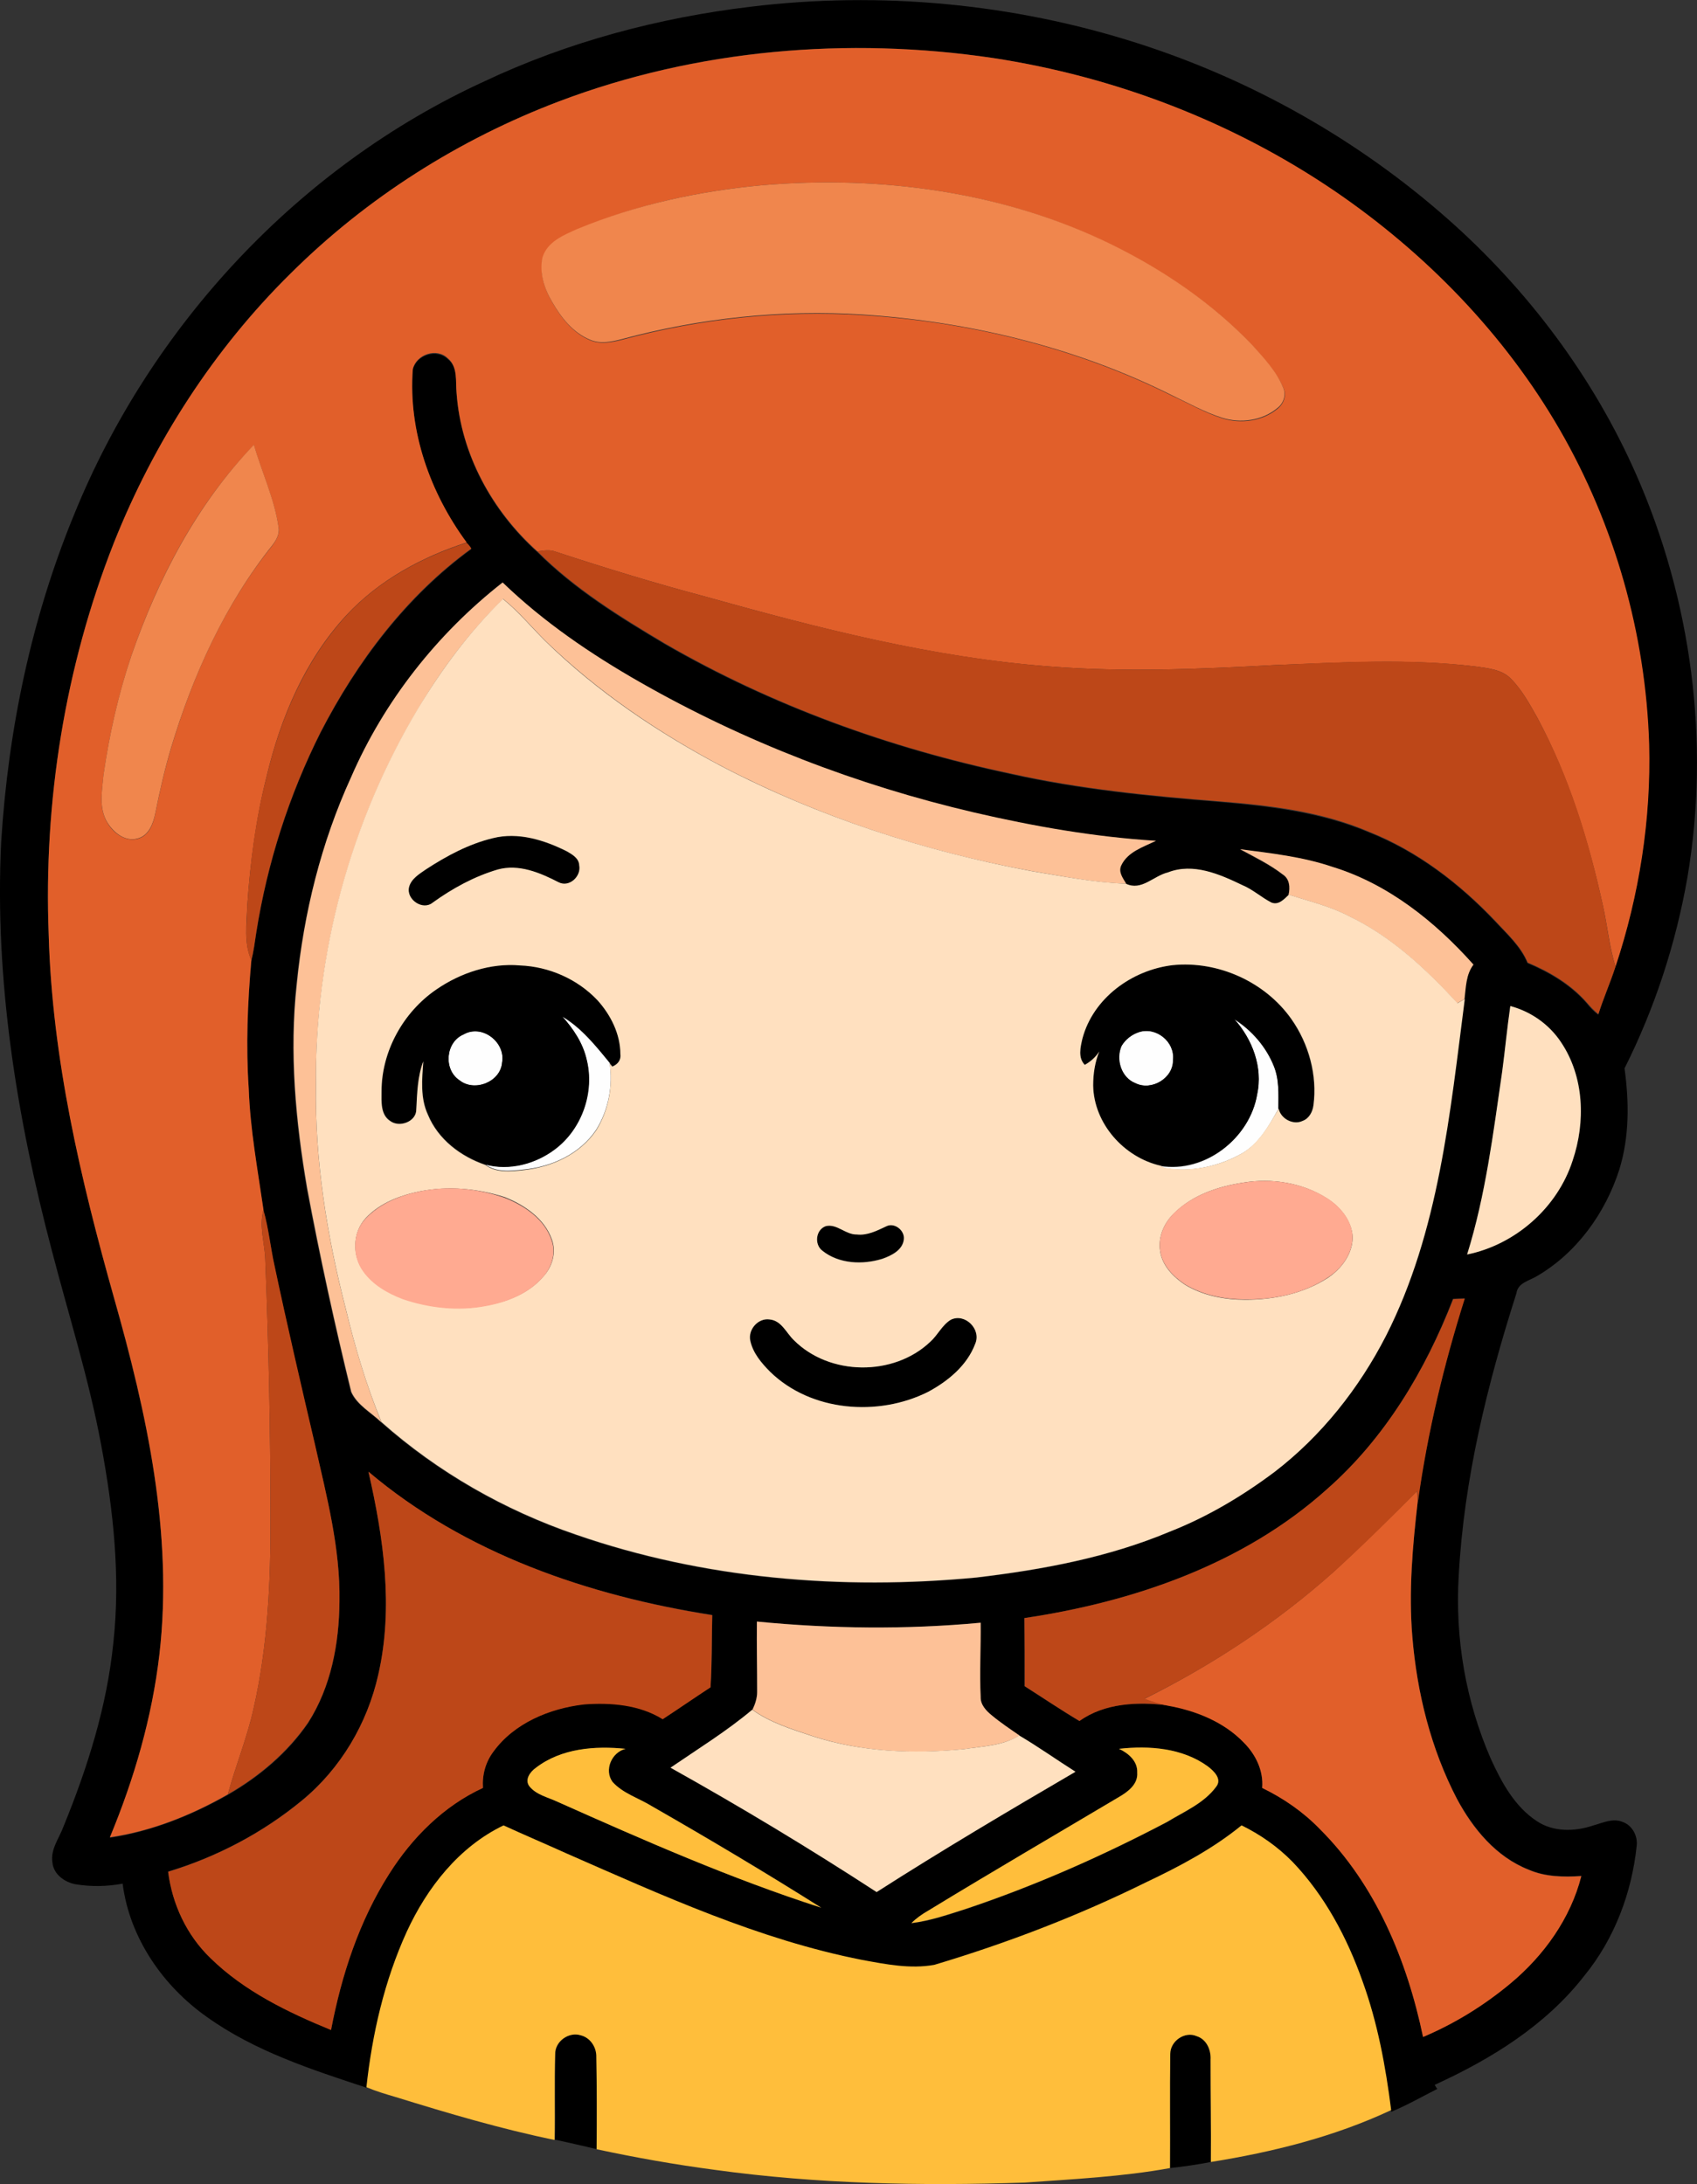
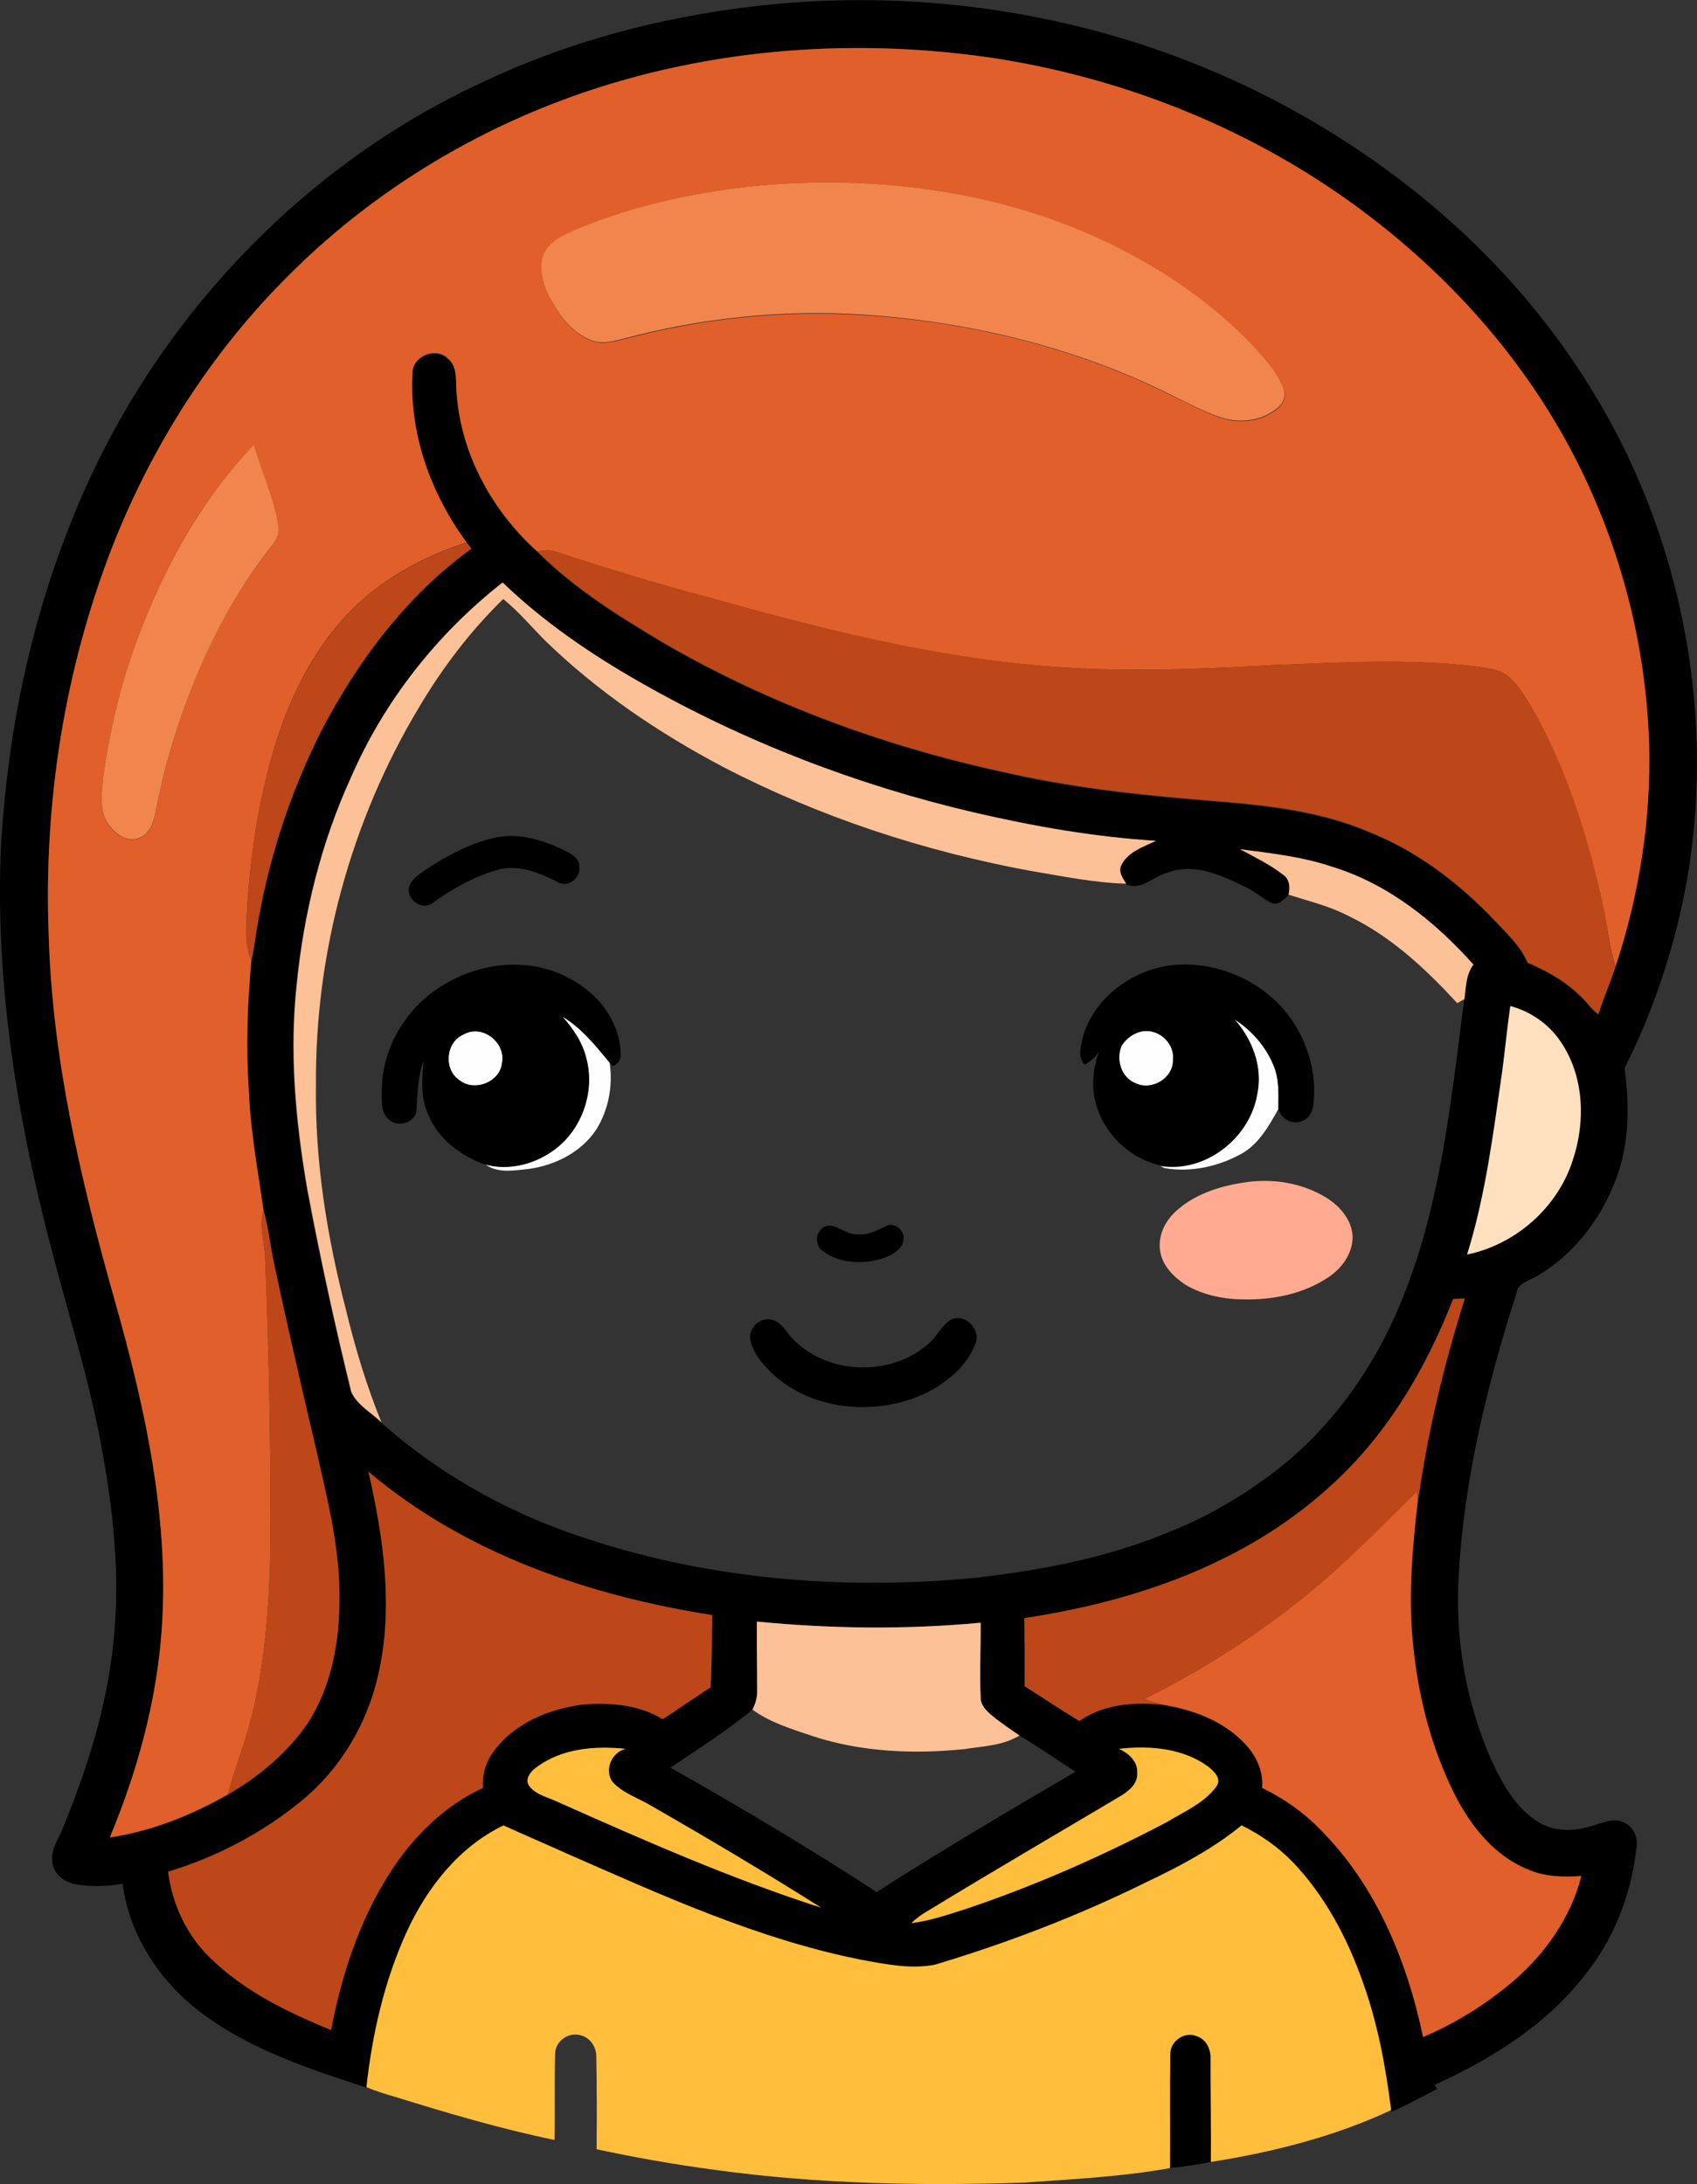
<svg xmlns="http://www.w3.org/2000/svg" version="1.1" id="Layer_1" x="0px" y="0px" viewBox="0 0 585.4 753.3" enable-background="new 0 0 585.4 753.3" xml:space="preserve">
  <rect x="0" y="0" width="585.4" height="753.3" fill="#333333" stroke="none" />
  <path fill="#FEFEFE" d="M193.9,350.6c6.7,4,11.6,10.1,16.4,16c1.2,7.9-0.4,16.2-4.6,23c-5.6,8.4-15.4,12.9-25.2,13.8  c-4.4,0.5-9.4,1-13.1-1.8c8.3,2.2,17.3-0.2,24-5.3c9.2-7,13.7-19.7,10.9-30.9C201.1,359.8,197.8,354.9,193.9,350.6z" />
  <path fill="#FEFEFE" d="M425.8,351.6c6,3.8,11,9.5,13.6,16.1c1.9,4.7,1.6,9.8,1.6,14.8c-3.2,5.7-6.5,11.7-12.3,15.2  c-8.1,4.6-17.8,6.8-27,5.2c-0.4-0.2-1-0.5-1.4-0.7c15.4,2.5,30.7-9.5,33.3-24.6C435.7,368.2,432,358.5,425.8,351.6z" />
  <path fill="#FEFEFE" d="M392.9,356c5.9-2,12.4,3.3,11.7,9.5c0.2,6.4-7.4,10.9-13,8.1c-4.9-1.9-6.8-8.2-4.8-12.8  C388.2,358.6,390.4,356.8,392.9,356z" />
  <path fill="#FEFEFE" d="M159.9,356.8c6.4-3.7,14.6,2.7,13.3,9.7c-0.6,6.7-9.6,10.3-14.7,6.1C152.9,368.9,153.7,359.4,159.9,356.8z" />
  <g>
    <g>
      <path d="M259.1,2.3c44.7-5.4,90.5-1.1,133.3,12.6c39.4,12.6,76.1,33.3,107.1,60.7c27.5,24.3,50.1,54.4,64.9,88    c19.1,43.3,25.6,92.3,17.7,139c-4,22.9-11.3,45.2-21.7,65.9c1.6,11.6,1.7,23.6-1.8,34.9c-4.8,15-14.7,28.8-28.5,36.8    c-2.6,1.6-6.5,2.2-7,5.9c-10.1,31.6-18.1,64.1-19.9,97.4c-1.3,21.5,2.4,43.3,11.1,63.2c3.7,8.1,8.2,16.4,15.8,21.4    c5.6,3.8,13,3.7,19.3,1.6c3.3-0.9,6.9-2.7,10.3-1.3c3.3,1.1,5.3,4.8,4.9,8.2c-1.7,16.3-7.7,32.2-18.1,44.9    c-13.3,17.1-32.1,28.7-51.6,37.6c0.2,0.4,0.7,1.1,0.9,1.4c-5.3,2.7-10.4,5.6-15.9,7.9l-0.1-0.6c-2-15.1-4.7-30.2-9.9-44.5    c-5.4-15-13-29.5-24.1-41.1c-5-5.2-11-9.5-17.6-12.6c-9.9,8.1-21.3,14.1-32.7,19.8c-23.5,11.6-48,21-73.1,28.5    c-8.3,1.5-16.8-0.2-24.9-1.7c-35.6-7.1-68.9-22.2-101.9-36.7c-7.2-3.3-14.5-6.4-21.8-9.7c-15.4,7.4-26.4,21.5-33.4,36.7    c-7.7,16.9-11.9,35.2-13.9,53.6c-19.1-6.3-38.6-12.6-55.1-24.4c-15.2-10.7-26.7-27.3-29.1-46c-5.4,1-10.9,1.1-16.3,0.2    c-3.7-0.7-7.5-3.4-7.9-7.4c-0.8-4.6,2.3-8.4,3.8-12.5c8.3-20.3,15-41.5,17.2-63.4c2.5-22.8,0-45.8-4.2-68.2    c-4.2-22.7-11.2-44.7-17-67C5.8,385.5-1.9,338.1,0.4,290.5c2.4-38.7,10.4-77.2,25.2-113.1c26.4-65,77.5-120,141.4-149.3    C196,14.4,227.3,6.1,259.1,2.3z M193,34.9c-34.6,13.1-66.4,33.3-92.7,59.3c-26.6,26.2-47.1,58.3-61,92.9    C22.4,230,15,276.5,16.8,322.5c1.2,42.6,11.1,84.4,22.5,125.2c11.3,39.8,20.5,81.4,15.7,123c-2.6,21.8-8.7,43-17.1,63.2    c14.4-2.2,28.1-7.7,40.7-14.8c10.8-6.2,20.7-14.5,27.7-24.8c7.9-12.4,10.7-27.3,10.8-41.8c0.4-18.3-4.4-36.2-8.4-53.9    c-4.9-20.6-9.7-41.2-14-61.9c-1.4-6.4-2.1-12.9-3.8-19.1c-2-13.9-4.6-27.8-5.1-41.9c-1-14.7-0.4-29.6,0.9-44.2    c0.8-3.2,1.2-6.5,1.7-9.7c3.8-24,11.3-47.4,22.2-69.1c12.6-24.4,29.7-47,52-63.3c-0.4-0.8-1-1.5-1.6-2    c-12.6-17.2-20.2-38.4-18.6-59.8c1.1-5.1,8.2-7.5,12.1-3.7c3.6,2.9,2.6,7.8,3,11.9c1.5,21.1,12.3,40.7,27.9,54.7    c12.8,12.8,28.3,22.4,43.8,31.6c37,21.4,77.7,36,119.4,44.9c23.7,5.3,47.9,7.7,72.1,9.6c17.5,1.5,35.2,3.6,51.5,10.5    c16.7,6.6,31.2,17.7,43.4,30.6c4.2,4.5,8.9,8.7,11.3,14.5c7.6,3.2,14.9,7.5,20.4,13.8c1.2,1.5,2.5,2.9,4,4    c1.8-5.6,4.2-10.9,5.9-16.4c8.2-24.7,12.3-50.8,11.6-76.8c-1.2-38-11.9-75.6-30.9-108.5c-19.2-32.9-46.3-60.9-77.7-82.3    C425.1,41.9,384.4,26.4,342.5,20C292.5,12.6,240.4,16.9,193,34.9z M121.1,268.1c-10.3,22.5-16.3,46.8-18.9,71.3    c-2.5,23.5-0.4,47.3,3.6,70.6c4.4,23.5,9.6,46.9,15.2,70.1c2,4.6,6.9,7.1,10.4,10.5c19.5,17.3,42.5,30.4,67.1,38.8    c44.2,15.3,91.8,19.3,138.1,14.8c22.7-2.6,45.5-6.9,66.7-15.8c13-5.1,25.2-12.3,36.3-20.7c16.2-12.4,29.1-28.8,38.3-46.8    c18.2-36,22.1-76.8,27.2-116.2c0.4-4.1,0.5-8.5,3.1-11.9c-13.2-14.9-29.3-27.8-48.6-33.7c-10.3-3.6-21.2-4.7-31.9-6.1    c5,2.7,10.2,5.2,14.8,8.7c2.3,1.5,2.6,4.5,2,7c-1.6,1.5-3.5,3.8-6,2.7c-3.4-1.8-6.4-4.5-10-6c-7.8-3.8-16.9-7.8-25.7-4.4    c-4.9,1.1-9.1,6.5-14.5,3.9c-1.1-1.9-2.8-4-1.7-6.3c2.2-4.7,7.7-6.3,12-8.5c-21.2-1.4-42.2-5-62.9-9.8    c-40.2-9.4-79.2-24.4-115.1-44.9c-17-9.7-33.3-20.8-47.4-34.4C150.8,218.6,132.6,241.8,121.1,268.1z M521,347    c-1,7.5-1.7,15-2.8,22.5c-3,21.2-5.7,42.6-12.1,63.1c16.7-3.4,31.1-16.1,36.4-32.4c4.5-13.3,4-28.9-4-40.8    C534.4,353.3,528.1,348.9,521,347z M457.8,513.6c-28.8,25.9-66.8,38.9-104.5,44.5c0.2,7.8,0.1,15.7,0.1,23.5    c6.3,4,12.5,8.2,18.9,12c8.7-6.2,20.2-6.7,30.4-5.4c9.7,1.6,19.5,5.6,26.4,12.8c4,4.1,6.8,9.7,6.3,15.6    c7.4,3.6,14.2,8.3,19.9,14.2c19.3,19.3,30.1,45.4,35.6,71.7c10.9-4.6,21.1-11,30.2-18.5c11.5-9.6,20.6-22.3,24.4-37    c-6.1,0.4-12.5,0.3-18.2-2.2c-11.2-4.4-19.1-14.1-24.7-24.4c-9-17.3-13.8-36.6-15.4-56c-1.3-15.6,0.1-31.3,1.9-46.9    c3.4-23.6,9-46.9,16.1-69.7c-1,0-3,0.1-4,0.2C491.7,472.7,477.7,496.1,457.8,513.6z M127.1,507.6c5.2,22.8,8.7,46.8,3.4,69.9    c-3.7,16.9-13,32.5-26.4,43.5c-13.5,11.1-29.3,19.5-46.1,24.5c1.4,11.2,6.4,22,14.6,29.8c11.7,11.4,26.7,18.7,41.6,24.8    c3.6-18.9,9.7-37.6,20.1-53.9c7.9-12.5,18.8-23.4,32.3-29.6c-0.3-4.5,0.9-8.9,3.6-12.5c7.1-9.9,19.4-14.9,31.2-16.3    c9.2-0.8,19.2,0,27.2,5.1c5.5-3.6,10.9-7.4,16.5-11c0.6-8.3,0.4-16.6,0.6-24.9C203.2,550.4,160.4,535.9,127.1,507.6z M261.1,559.3    c0,8.1,0.1,16.2,0,24.3c0.1,2.1-0.7,4.2-1.6,6.1c-8.8,7.4-18.7,13.5-28.2,20c24.1,13.6,47.9,27.8,71.1,42.9    c22.5-14.4,45.5-28,68.6-41.5c-6.5-4.2-12.8-8.6-19.4-12.5c-3.2-2.2-6.5-4.4-9.5-6.9c-1.9-1.6-3.9-3.7-3.9-6.4    c-0.4-8.5,0.1-17.1,0-25.6C312.6,562.1,286.7,561.8,261.1,559.3z M386,603.2c3.3,1.5,6.5,4.3,6.3,8.3c0.3,4-3.2,6.7-6.3,8.4    c-21.9,13.1-44,25.9-65.8,39.2c-2.1,1.2-4.1,2.6-5.8,4.3c6.6-0.8,12.9-3,19.1-5c23.8-8,46.8-18.3,69.1-29.9    c5.9-3.6,12.7-6.5,16.9-12.1c2.2-2.7-0.8-5.6-2.9-7.1C407.8,602.9,396.4,602.1,386,603.2z M184.9,609.7c-2,1.4-4,4.1-2.3,6.4    c2.4,3,6.5,3.8,9.8,5.4c29.9,13.3,59.8,26.5,90.9,36.5c-19.2-12.2-38.7-23.8-58.4-35c-4.6-2.8-10-4.3-13.6-8.4    c-2.9-4.1-0.3-10.3,4.5-11.4C205.3,602.1,193.6,603.1,184.9,609.7z" />
    </g>
    <path d="M170,289.1c8.7-2.2,17.7,0.7,25.5,4.6c1.9,1,4.2,2.4,4.3,4.8c0.8,3.8-3.4,7.8-7.1,5.9c-6.4-3.3-13.7-6.4-21-4.4   c-8.1,2.3-15.6,6.5-22.4,11.4c-3.5,2.9-9.2-1.1-8.2-5.3c0.8-3,3.6-4.6,5.9-6.2C154.1,295.2,161.7,291.1,170,289.1z" />
    <g>
      <path d="M150.5,341.3c8.4-5.8,18.8-9.1,29-8.5c10,0.4,19.8,4.8,26.7,12c4.6,5.1,7.8,11.7,7.9,18.6c0.3,2-0.9,3.6-2.8,4.3l-0.9-1.1    c-4.9-5.9-9.7-12.1-16.4-16c3.8,4.3,7.1,9.2,8.4,14.9c2.8,11.2-1.6,23.9-10.9,30.9c-6.7,5.1-15.8,7.5-24,5.3    c-8.5-2.9-16.3-8.8-19.8-17.3c-2.7-5.8-2.1-12.3-1.6-18.4c-2,5.3-2.1,11-2.4,16.5c0.1,4.4-5.9,6.5-9.1,4    c-3.3-2.2-2.9-6.6-2.9-10.1C131.6,362.6,139.1,349.1,150.5,341.3z M159.9,356.8c-6.2,2.6-7,12.1-1.4,15.8    c5.2,4.1,14.2,0.6,14.7-6.1C174.5,359.5,166.3,353.1,159.9,356.8z" />
    </g>
    <g>
      <path d="M373.4,358.2c3.7-13.9,17-23.7,31-25.3c15.6-1.6,32,5.7,41,18.6c6,8.6,9,19.4,7.6,29.8c-0.3,2.2-1.5,4.5-3.7,5.3    c-3.3,1.6-7.6-0.7-8.3-4.2c0-5,0.4-10.1-1.6-14.8c-2.7-6.6-7.6-12.3-13.6-16.1c6.2,6.9,9.9,16.6,7.9,25.9    c-2.5,15.1-17.9,27.1-33.3,24.6c-12.7-2.8-23-14.5-23.3-27.7c0-4,0.6-8,2.1-11.7c-1.2,1.9-3,3.5-5,4.6    C371.8,364.9,372.7,361.2,373.4,358.2z M392.9,356c-2.5,0.8-4.7,2.5-6,4.8c-2,4.6-0.1,10.9,4.8,12.8c5.6,2.8,13.2-1.8,13-8.1    C405.3,359.3,398.8,354.1,392.9,356z" />
    </g>
    <path d="M284.9,422.9c3.8-0.9,6.8,3,10.6,2.8c3.6,0.5,6.9-1.2,10.1-2.8c2.9-1.5,6.5,1.4,6.1,4.5c-0.3,3.7-4.2,5.6-7.4,6.7   c-6.8,2.1-15,1.7-20.7-2.8C280.8,429.2,281.4,424.1,284.9,422.9z" />
    <path d="M328,455.2c4.9-2.4,10.5,3.3,8.5,8.3c-2.9,7.5-9.4,12.9-16.3,16.6c-17.2,8.6-40.3,6.8-54.4-6.9c-3-3.1-6-6.5-6.9-10.8   c-0.9-3.9,2.7-7.9,6.7-7.3c4,0.4,5.6,4.6,8.3,7.1c12.3,12.4,34.5,12.6,47.1,0.6C323.5,460.5,325,457,328,455.2z" />
-     <path d="M191.6,708.5c-0.1-4.4,4.7-7.8,8.8-6.5c3.4,0.8,5.6,4.1,5.4,7.5c0.1,10.6,0.1,21.2,0.1,31.8c-4.8-1.2-9.6-2.2-14.4-3.3   C191.6,728.2,191.3,718.3,191.6,708.5z" />
    <path d="M403.7,708.4c0-4.4,5-7.9,9.1-6.1c3.4,1.1,4.9,4.8,4.8,8.1c-0.1,11.8,0.2,23.5,0.1,35.3c-4.7,0.9-9.4,1.6-14.1,2.1   C403.7,734.7,403.5,721.5,403.7,708.4z" />
  </g>
  <g>
    <g>
      <path fill="#E15F2A" d="M193,34.9c47.4-17.9,99.5-22.3,149.5-14.9c42,6.4,82.6,21.9,117.8,45.8c31.4,21.4,58.6,49.3,77.7,82.3    c19,32.9,29.7,70.5,30.9,108.5c0.7,26-3.4,52.1-11.6,76.8c-2.2-6.9-2.8-14.2-4.4-21.2c-4.9-22.3-11.7-44.3-22.5-64.5    c-2.7-4.8-5.4-9.8-9.3-13.7c-3.1-3.1-7.8-3.5-11.9-4.1c-23.1-2.8-46.5-1.4-69.7-0.5c-25.7,1.4-51.5,2.5-77.1,0.5    c-40.5-3-80-13.2-119-24.1c-17.4-4.6-34.6-9.9-51.7-15.5c-2.1-0.8-4.2-0.4-6.3-0.1c-15.6-14-26.4-33.6-27.9-54.7    c-0.4-4,0.5-9-3-11.9c-3.8-3.8-10.9-1.4-12.1,3.7c-1.6,21.4,6,42.7,18.6,59.8c-15.5,5-30.4,13.1-41.6,25.2    c-14.2,15.4-22.6,35.2-27.4,55.4c-3.7,14.6-5.7,29.7-6.7,44.7c-0.2,6.3-1.2,12.8,1.4,18.8c-1.3,14.7-1.9,29.5-0.9,44.2    c0.5,14.1,3.1,28,5.1,41.9c-1.6,5.6,0.4,11.3,0.6,17c1.2,29.7,1.8,59.4,1.8,89.1c0.1,22-0.9,44.3-5.8,65.8    c-2.2,10.1-6.2,19.7-8.9,29.7c-12.6,7.2-26.3,12.7-40.7,14.8c8.4-20.2,14.6-41.5,17.1-63.2c4.8-41.6-4.4-83.2-15.7-123    C27.8,406.8,18,365.1,16.8,322.5c-1.8-46,5.6-92.5,22.5-135.3c13.8-34.7,34.4-66.7,61-92.9C126.5,68.2,158.4,48,193,34.9z     M262.8,63.9c-21.8,2-43.4,6.7-63.6,15.3c-4.7,2.1-10.5,4.4-12,9.9c-1.1,5.3,0.7,10.8,3.4,15.3c3.1,5.4,7.2,10.6,13.1,13    c3.4,1.4,7.3,0.7,10.8-0.2c27-7.3,55.2-10.3,83.2-8.5c36.9,2.3,73.7,11.3,106.8,27.9c5.7,2.6,11.2,5.8,17.2,7.7    c6.4,2,13.9,1,19.1-3.4c2.1-1.7,3.1-4.7,1.9-7.1c-2.4-5.6-6.7-10.1-10.6-14.6c-13.8-14.4-30.5-25.8-48.4-34.6    C346.4,66.1,303.9,60.4,262.8,63.9z M45.3,226.2c-4.5,13.4-7.6,27.2-9.6,41.2c-0.5,5.4-1.7,11.6,1.4,16.5    c2.1,3.5,6.1,6.5,10.4,5.4c3.9-1,5.4-5.2,6.1-8.8c1.5-7.5,3.2-15,5.4-22.4c7.5-25.1,18.5-49.5,35-70c1.3-1.8,2.5-3.8,2.1-6.1    c-1.4-9.9-5.8-19-8.5-28.5C67.9,173.8,54.5,199.5,45.3,226.2z" />
    </g>
    <path fill="#E15F2A" d="M460.1,542.1c9.8-9,19.3-18.4,28.7-27.8c0.1,0.8,0.2,2.5,0.3,3.3c-1.8,15.5-3.2,31.2-1.9,46.9   c1.6,19.4,6.4,38.7,15.4,56c5.5,10.3,13.5,20,24.7,24.4c5.7,2.5,12.1,2.6,18.2,2.2c-3.7,14.6-12.9,27.4-24.4,37   c-9.1,7.6-19.3,13.9-30.2,18.5c-5.5-26.3-16.3-52.5-35.6-71.7c-5.7-5.9-12.5-10.6-19.9-14.2c0.5-5.9-2.2-11.5-6.3-15.6   c-6.9-7.2-16.7-11.1-26.4-12.8c-2.7-0.5-5.4-1.3-8-2.3C418.4,574.2,440.5,559.6,460.1,542.1z" />
  </g>
  <g>
    <path fill="#F0864D" d="M262.8,63.9c41-3.5,83.6,2.2,120.8,20.5c17.9,8.8,34.6,20.2,48.4,34.6c4,4.5,8.3,9,10.6,14.6   c1.2,2.5,0.2,5.5-1.9,7.1c-5.2,4.4-12.7,5.4-19.1,3.4c-6-1.9-11.5-5-17.2-7.7c-33.1-16.6-69.9-25.5-106.8-27.9   c-27.9-1.8-56.2,1.2-83.2,8.5c-3.5,0.9-7.3,1.7-10.8,0.2c-5.9-2.4-10-7.6-13.1-13c-2.7-4.5-4.5-10-3.4-15.3c1.6-5.5,7.3-7.8,12-9.9   C219.4,70.6,241.1,65.9,262.8,63.9z" />
    <path fill="#F0864D" d="M45.3,226.2c9.2-26.6,22.6-52.3,42.3-72.8c2.7,9.5,7.1,18.6,8.5,28.5c0.4,2.3-0.8,4.4-2.1,6.1   c-16.4,20.5-27.5,45-35,70c-2.2,7.4-3.9,14.9-5.4,22.4c-0.7,3.5-2.2,7.8-6.1,8.8c-4.3,1.2-8.2-1.9-10.4-5.4   c-3.1-4.9-1.9-11.1-1.4-16.5C37.7,253.4,40.8,239.5,45.3,226.2z" />
  </g>
  <g>
    <path fill="#BD4718" d="M119.4,212.4c11.1-12.1,26.1-20.2,41.6-25.2c0.6,0.6,1.2,1.3,1.6,2c-22.4,16.2-39.4,38.9-52,63.3   c-10.9,21.7-18.4,45.1-22.2,69.1c-0.5,3.3-0.9,6.5-1.7,9.7c-2.6-5.9-1.5-12.5-1.4-18.8c1-15.1,2.9-30.1,6.7-44.7   C96.8,247.6,105.3,227.8,119.4,212.4z" />
    <path fill="#BD4718" d="M185.4,190.2c2.1-0.3,4.3-0.7,6.3,0.1c17.1,5.6,34.3,10.9,51.7,15.5c39,10.9,78.5,21,119,24.1   c25.7,2,51.5,0.9,77.1-0.5c23.2-1,46.5-2.4,69.7,0.5c4.1,0.6,8.7,1,11.9,4.1c3.9,3.9,6.6,8.9,9.3,13.7   c10.9,20.1,17.7,42.2,22.5,64.5c1.6,7,2.1,14.3,4.4,21.2c-1.8,5.5-4.2,10.9-5.9,16.4c-1.5-1.2-2.8-2.6-4-4   c-5.5-6.3-12.8-10.6-20.4-13.8c-2.4-5.8-7.2-10-11.3-14.5c-12.3-12.9-26.8-24-43.4-30.6c-16.3-7-34-9.1-51.5-10.5   c-24.2-1.9-48.4-4.3-72.1-9.6c-41.8-8.8-82.4-23.5-119.4-44.9C213.7,212.6,198.2,203,185.4,190.2z" />
    <path fill="#BD4718" d="M91.5,434.4c-0.2-5.7-2.2-11.4-0.6-17c1.8,6.3,2.4,12.8,3.8,19.1c4.4,20.7,9.2,41.3,14,61.9   c4,17.7,8.7,35.6,8.4,53.9c-0.1,14.5-2.9,29.5-10.8,41.8c-7.1,10.3-16.9,18.6-27.7,24.8c2.7-10,6.7-19.6,8.9-29.7   c4.9-21.6,5.9-43.8,5.8-65.8C93.3,493.8,92.7,464.1,91.5,434.4z" />
    <path fill="#BD4718" d="M457.8,513.6c20-17.6,33.9-40.9,43.5-65.5c1-0.1,3-0.1,4-0.2c-7.2,22.8-12.8,46-16.1,69.7   c-0.1-0.8-0.2-2.5-0.3-3.3c-9.4,9.5-18.8,18.8-28.7,27.8c-19.7,17.5-41.8,32.2-65.4,43.8c2.6,1,5.2,1.8,8,2.3   c-10.2-1.3-21.8-0.8-30.4,5.4c-6.4-3.8-12.6-8-18.9-12c0-7.8,0-15.7-0.1-23.5C391,552.5,429,539.5,457.8,513.6z" />
    <path fill="#BD4718" d="M127.1,507.6c33.3,28.2,76,42.8,118.6,49.5c-0.2,8.3-0.1,16.7-0.6,24.9c-5.5,3.6-11,7.4-16.5,11   c-8-5-18-5.8-27.2-5.1c-11.8,1.4-24,6.4-31.2,16.3c-2.7,3.6-3.9,8-3.6,12.5c-13.5,6.2-24.4,17.1-32.3,29.6   c-10.4,16.3-16.5,35-20.1,53.9c-14.9-6.1-30-13.4-41.6-24.8c-8.2-7.9-13.2-18.6-14.6-29.8c16.8-5.1,32.6-13.4,46.1-24.5   c13.4-11,22.6-26.6,26.4-43.5C135.8,554.4,132.3,530.4,127.1,507.6z" />
  </g>
  <g>
    <path fill="#FDC197" d="M121.1,268.1c11.4-26.3,29.7-49.5,52.3-67.2c14.1,13.6,30.4,24.7,47.4,34.4c35.9,20.5,74.9,35.5,115.1,44.9   c20.7,4.8,41.7,8.5,62.9,9.8c-4.4,2.1-9.8,3.8-12,8.5c-1.1,2.3,0.6,4.4,1.7,6.3c-11.1-0.3-22-2.6-32.9-4.4   c-36.9-6.8-72.9-18.6-106.2-35.9c-22.2-11.7-43.3-26-61.3-43.5c-4.8-4.8-9.2-10.1-14.5-14.4c-11.4,11.1-21.1,23.9-29.2,37.6   c-23.4,39.1-35.8,84.7-35.4,130.2c-0.4,26.1,3.8,52,10.3,77.2c3.2,13.2,7.1,26.3,12.3,39c-3.5-3.4-8.3-5.9-10.4-10.5   c-5.7-23.2-10.8-46.6-15.2-70.1c-4-23.3-6.2-47-3.6-70.6C104.8,314.9,110.8,290.6,121.1,268.1z" />
    <path fill="#FDC197" d="M427.8,292.9c10.7,1.4,21.6,2.6,31.9,6.1c19.2,5.9,35.4,18.9,48.6,33.7c-2.6,3.4-2.6,7.8-3.1,11.9   c-0.8,0.4-1.6,0.9-2.5,1.4c-10.9-11.8-22.9-23.1-37.6-30.1c-6.5-3.4-13.7-5.1-20.6-7.3c0.6-2.5,0.4-5.5-2-7   C438,298.1,432.8,295.6,427.8,292.9z" />
    <path fill="#FDC197" d="M261.1,559.3c25.6,2.5,51.5,2.8,77.2,0.4c0.1,8.5-0.4,17.1,0,25.6c-0.1,2.7,1.9,4.8,3.9,6.4   c3,2.5,6.3,4.7,9.5,6.9c-5.7,3.5-12.6,3.7-19.1,4.7c-17.5,1.8-35.5,1-52.3-4.5c-7.1-2.4-14.5-4.6-20.7-9.1c0.9-1.9,1.6-4,1.6-6.1   C261.2,575.5,261,567.4,261.1,559.3z" />
  </g>
  <g>
    <g>
-       <path fill="#FFE0BF" d="M144.3,244.2c8.2-13.6,17.8-26.5,29.2-37.6c5.3,4.3,9.7,9.6,14.5,14.4c18,17.6,39.1,31.8,61.3,43.5    c33.3,17.3,69.4,29,106.2,35.9c10.9,1.8,21.8,4,32.9,4.4c5.4,2.6,9.5-2.7,14.5-3.9c8.7-3.4,17.8,0.6,25.7,4.4    c3.6,1.5,6.5,4.2,10,6c2.5,1,4.4-1.2,6-2.7c6.9,2.2,14.1,3.9,20.6,7.3c14.7,7,26.7,18.3,37.6,30.1c0.8-0.5,1.6-0.9,2.5-1.4    c-5.1,39.4-8.9,80.2-27.2,116.2c-9.3,18.1-22.2,34.4-38.3,46.8c-11.2,8.4-23.3,15.6-36.3,20.7c-21.2,8.9-44,13.1-66.7,15.8    c-46.4,4.4-94,0.5-138.1-14.8c-24.6-8.4-47.6-21.5-67.1-38.8c-5.2-12.6-9.1-25.7-12.3-39c-6.5-25.2-10.7-51.1-10.3-77.2    C108.5,328.9,120.9,283.3,144.3,244.2z M170,289.1c-8.3,2-15.9,6.1-23,10.7c-2.3,1.6-5.2,3.3-5.9,6.2c-1,4.2,4.7,8.2,8.2,5.3    c6.8-4.9,14.3-9,22.4-11.4c7.3-2,14.6,1.1,21,4.4c3.7,1.9,7.9-2.1,7.1-5.9c-0.1-2.4-2.4-3.7-4.3-4.8    C187.7,289.7,178.7,286.9,170,289.1z M150.5,341.3c-11.4,7.8-18.9,21.3-18.9,35.2c0,3.4-0.4,7.9,2.9,10.1c3.2,2.5,9.2,0.3,9.1-4    c0.3-5.5,0.4-11.2,2.4-16.5c-0.4,6.1-1.1,12.6,1.6,18.4c3.5,8.5,11.3,14.4,19.8,17.3c3.7,2.8,8.8,2.3,13.1,1.8    c9.8-1,19.6-5.5,25.2-13.8c4.2-6.8,5.8-15.1,4.6-23l0.9,1.1c1.8-0.7,3.1-2.2,2.8-4.3c0-6.9-3.3-13.5-7.9-18.6    c-6.9-7.3-16.7-11.6-26.7-12C169.3,332.1,158.9,335.5,150.5,341.3z M373.4,358.2c-0.7,3-1.6,6.6,0.8,9.1c2-1.1,3.7-2.6,5-4.6    c-1.5,3.7-2.1,7.7-2.1,11.7c0.2,13.1,10.6,24.8,23.3,27.7c0.3,0.2,1,0.5,1.4,0.7c9.2,1.6,18.9-0.5,27-5.2c5.7-3.6,9-9.6,12.3-15.2    c0.7,3.5,5.1,5.8,8.3,4.2c2.2-0.8,3.4-3.1,3.7-5.3c1.4-10.4-1.6-21.3-7.6-29.8c-9.1-12.9-25.4-20.2-41-18.6    C390.4,334.6,377.1,344.3,373.4,358.2z M428.9,407.9c-8.6,1.3-17.3,4.2-23.6,10.3c-3.6,3.3-5.9,8.3-5.1,13.3    c0.7,5.1,4.6,9,8.7,11.7c6.2,3.7,13.5,5.1,20.7,5.1c9.9,0,20-2.1,28.4-7.5c4.8-3.2,8.7-8.4,8.6-14.3c-0.4-5.6-4.3-10.3-8.9-13.2    C449.2,407.9,438.7,406.3,428.9,407.9z M144.9,410.9c-6.9,1.4-13.8,4-18.7,9.2c-4.6,4.9-4.8,13-0.8,18.3c3.3,4.6,8.4,7.5,13.6,9.5    c9.1,3.1,19.1,4.3,28.6,2.4c7.4-1.3,14.9-4.2,19.9-10.1c3-3.3,4.5-8.2,2.9-12.6c-2.5-7.3-9.5-12-16.3-14.7    C164.7,409.9,154.6,409,144.9,410.9z M284.9,422.9c-3.5,1.2-4.1,6.3-1.2,8.5c5.7,4.6,13.9,4.9,20.7,2.8c3.1-1.1,7-3,7.4-6.7    c0.4-3.1-3.3-6-6.1-4.5c-3.2,1.5-6.5,3.2-10.1,2.8C291.7,425.9,288.7,422,284.9,422.9z M328,455.2c-3,1.8-4.5,5.3-7.1,7.6    c-12.6,12-34.8,11.8-47.1-0.6c-2.6-2.5-4.2-6.7-8.3-7.1c-3.9-0.6-7.5,3.4-6.7,7.3c0.9,4.3,3.9,7.8,6.9,10.8    c14.1,13.7,37.2,15.5,54.4,6.9c6.9-3.7,13.5-9.1,16.3-16.6C338.6,458.5,332.9,452.8,328,455.2z" />
-     </g>
+       </g>
    <path fill="#FFE0BF" d="M521,347c7.1,1.9,13.4,6.3,17.5,12.5c8,11.9,8.5,27.5,4,40.8c-5.2,16.2-19.7,29-36.4,32.4   c6.4-20.5,9-41.9,12.1-63.1C519.2,362,519.9,354.5,521,347z" />
-     <path fill="#FFE0BF" d="M259.5,589.7c6.2,4.5,13.5,6.7,20.7,9.1c16.8,5.5,34.8,6.2,52.3,4.5c6.5-1,13.3-1.1,19.1-4.7   c6.6,3.9,12.9,8.4,19.4,12.5c-23.1,13.5-46.1,27.1-68.6,41.5c-23.2-15.1-46.9-29.4-71.1-42.9C240.8,603.2,250.7,597.1,259.5,589.7z   " />
  </g>
  <g>
    <path fill="#FFAA91" d="M428.9,407.9c9.8-1.6,20.3,0,28.8,5.3c4.6,2.9,8.6,7.6,8.9,13.2c0.1,6-3.8,11.2-8.6,14.3   c-8.3,5.5-18.5,7.6-28.4,7.5c-7.2,0-14.5-1.4-20.7-5.1c-4.1-2.7-8-6.6-8.7-11.7c-0.8-4.9,1.5-9.9,5.1-13.3   C411.6,412.1,420.3,409.2,428.9,407.9z" />
-     <path fill="#FFAA91" d="M144.9,410.9c9.7-2,19.8-1,29.1,2.2c6.9,2.7,13.9,7.4,16.3,14.7c1.6,4.3,0.1,9.2-2.9,12.6   c-5,5.8-12.5,8.8-19.9,10.1c-9.5,1.8-19.5,0.7-28.6-2.4c-5.2-2-10.3-4.9-13.6-9.5c-3.9-5.3-3.8-13.5,0.8-18.3   C131.1,415,138,412.3,144.9,410.9z" />
  </g>
  <g>
    <path fill="#FFBE3B" d="M386,603.2c10.4-1.2,21.9-0.3,30.6,6c2.1,1.6,5.1,4.4,2.9,7.1c-4.2,5.7-11,8.5-16.9,12.1   c-22.2,11.7-45.3,21.9-69.1,29.9c-6.3,2-12.6,4.2-19.1,5c1.7-1.7,3.7-3.1,5.8-4.3c21.8-13.3,43.9-26.2,65.8-39.2   c3.1-1.8,6.6-4.4,6.3-8.4C392.5,607.5,389.3,604.7,386,603.2z" />
    <path fill="#FFBE3B" d="M184.9,609.7c8.7-6.7,20.4-7.6,30.9-6.5c-4.8,1.2-7.5,7.3-4.5,11.4c3.6,4,9.1,5.6,13.6,8.4   c19.7,11.3,39.2,22.9,58.4,35c-31.1-10-61.1-23.2-90.9-36.5c-3.4-1.6-7.4-2.4-9.8-5.4C180.9,613.8,182.9,611.1,184.9,609.7z" />
    <path fill="#FFBE3B" d="M428.3,629.6c6.5,3.2,12.5,7.4,17.6,12.6c11.1,11.6,18.8,26.1,24.1,41.1c5.2,14.3,8,29.4,9.9,44.5   c-19.6,9.2-40.9,14.5-62.2,17.9c0.1-11.8-0.1-23.5-0.1-35.3c0.2-3.3-1.3-7-4.8-8.1c-4.1-1.8-9.1,1.7-9.1,6.1   c-0.2,13.1,0,26.3-0.1,39.4c-16.5,3-33.3,3.8-50.1,5c-35.7,1.2-71.6,0.5-107-4.4c-13.6-1.8-27.2-4.2-40.7-7.1   c0.1-10.6,0.1-21.2-0.1-31.8c0.1-3.4-2.1-6.7-5.4-7.5c-4.1-1.3-8.9,2.1-8.8,6.5c-0.3,9.9,0,19.7-0.2,29.6   c-18.5-3.8-36.7-9.2-54.8-14.8c-3.4-1-6.8-2-10.1-3.4c2-18.4,6.2-36.7,13.9-53.6c7-15.2,18-29.3,33.4-36.7   c7.2,3.3,14.5,6.4,21.8,9.7c33.1,14.5,66.3,29.7,101.9,36.7c8.2,1.5,16.6,3.2,24.9,1.7c25.1-7.5,49.6-16.9,73.1-28.5   C407,643.7,418.4,637.7,428.3,629.6z" />
  </g>
</svg>